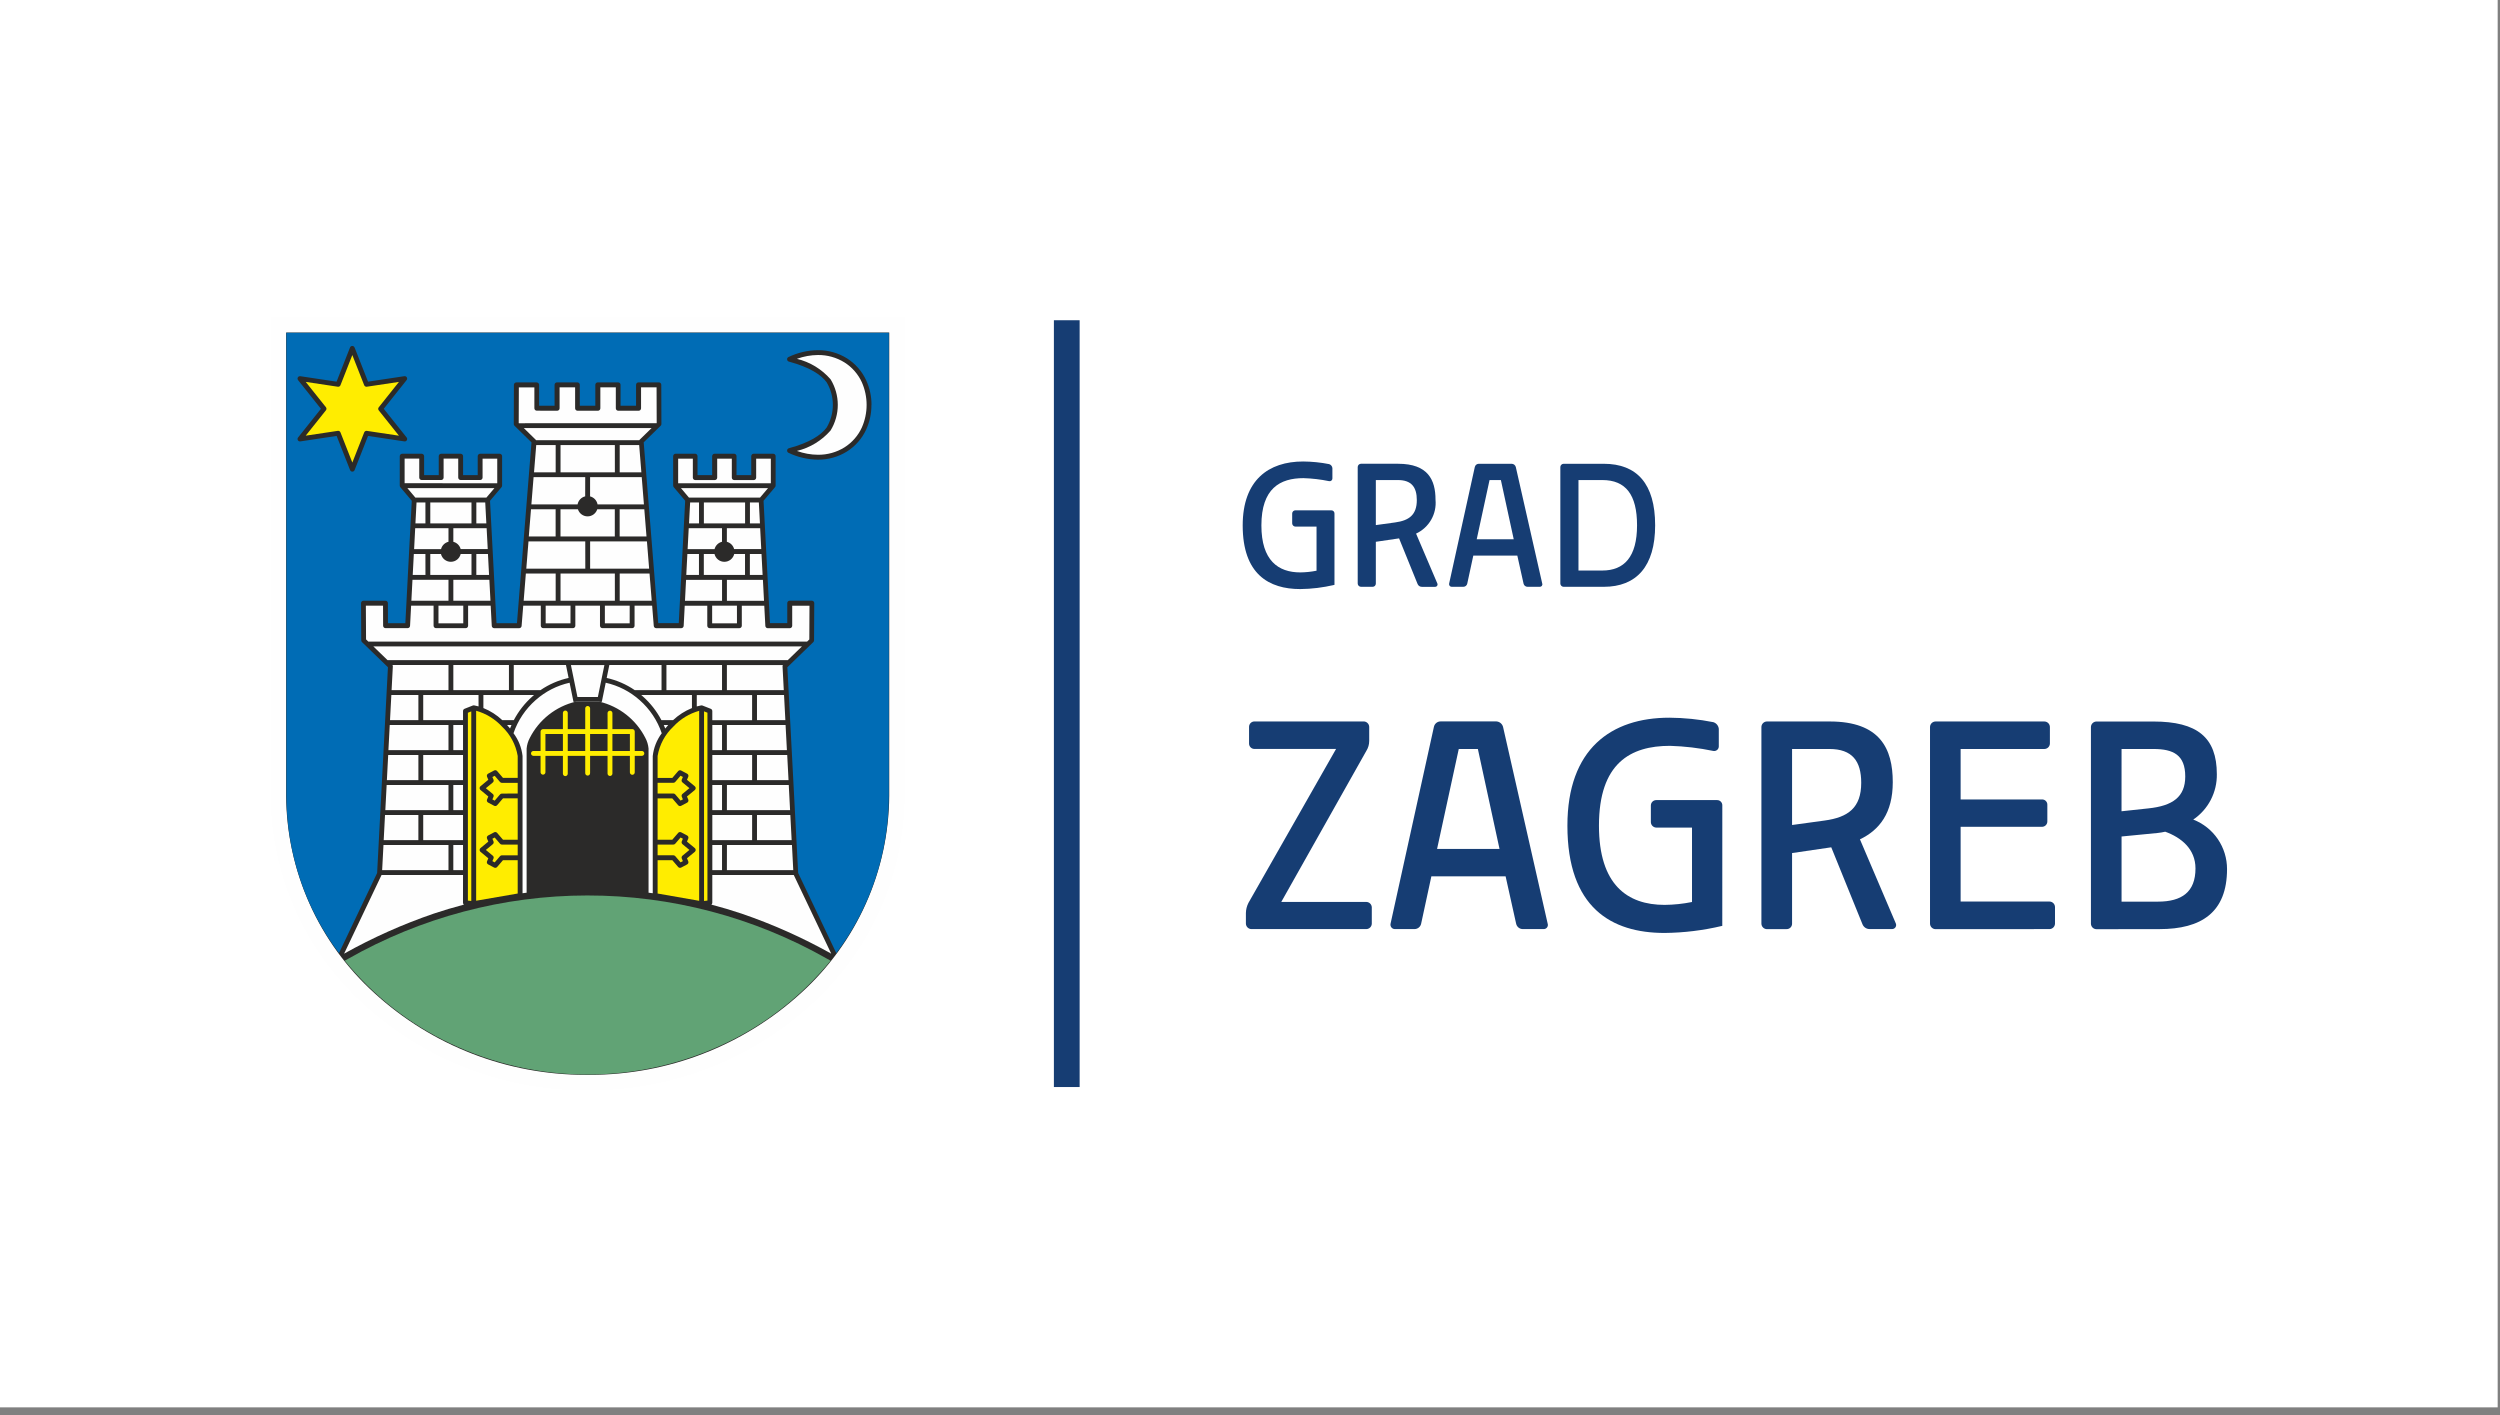
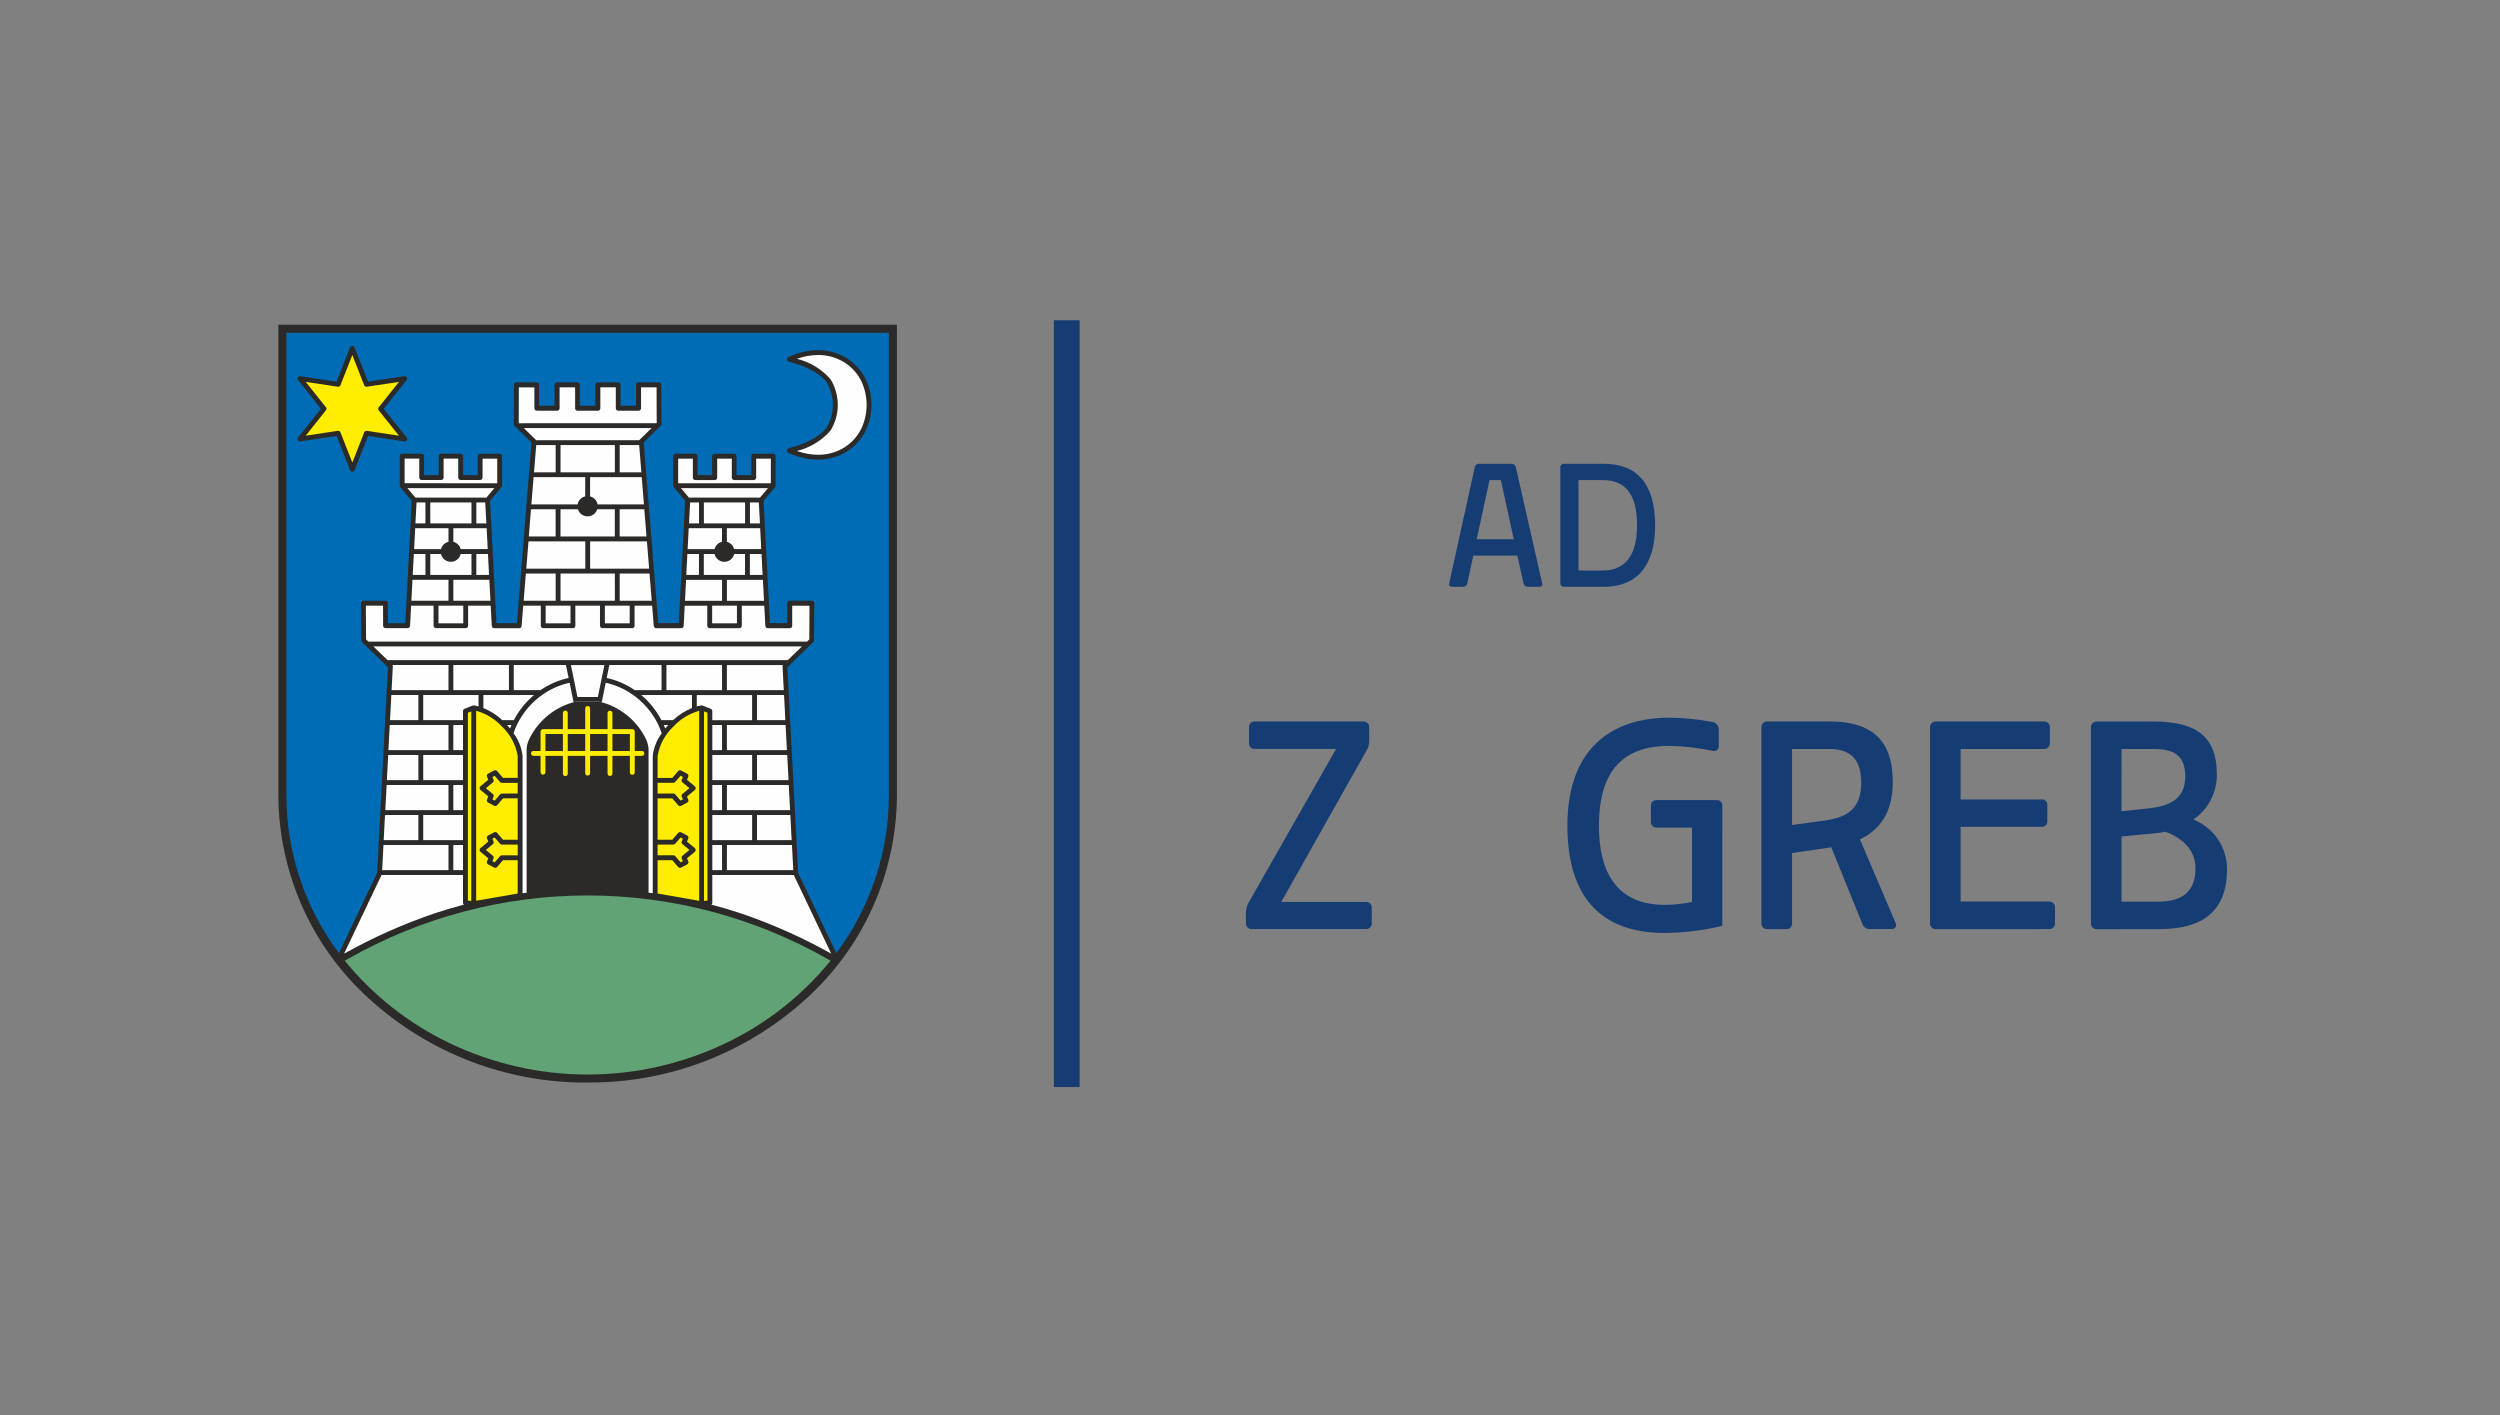
<svg xmlns="http://www.w3.org/2000/svg" width="242" height="137" viewBox="0 0 242 137" fill="none">
  <rect x="0" y="0" width="242" height="137" fill="#808080" stroke="none" />
-   <rect width="241.775" height="136.232" fill="white" />
  <g clip-path="url(#clip0_6_1545)">
    <path d="M56.884 104.793C49.065 104.849 41.511 101.951 35.727 96.677C32.983 94.195 30.785 91.168 29.273 87.787C27.762 84.407 26.969 80.748 26.946 77.043V31.437H86.823V77.038C86.801 80.742 86.008 84.402 84.496 87.782C82.984 91.162 80.786 94.19 78.042 96.672C72.258 101.946 64.704 104.844 56.884 104.787V104.793Z" fill="#2B2A29" />
-     <path d="M56.661 105.543C48.733 105.543 41.089 102.58 35.225 97.232C32.404 94.68 30.145 91.568 28.591 88.093C27.037 84.617 26.222 80.856 26.199 77.048V30.691H87.572V77.046C87.549 80.855 86.734 84.617 85.179 88.092C83.625 91.568 81.365 94.68 78.543 97.232C72.678 102.58 65.035 105.543 57.106 105.543H56.661ZM27.695 77.041C27.721 80.64 28.494 84.195 29.964 87.48C31.433 90.764 33.568 93.707 36.232 96.121C41.819 101.224 49.106 104.05 56.665 104.044H57.109C64.668 104.05 71.956 101.224 77.542 96.121C80.206 93.707 82.341 90.764 83.811 87.479C85.281 84.194 86.053 80.639 86.079 77.039V32.19H27.695V77.041Z" fill="#FEFEFE" />
    <path d="M80.4 92.992L80.041 92.796C72.969 88.782 64.979 86.675 56.851 86.681C48.724 86.686 40.737 88.805 33.67 92.829C33.652 92.847 33.413 92.969 33.37 92.992C36.136 96.391 39.624 99.128 43.58 101.004C47.737 102.986 52.282 104.015 56.886 104.015C61.489 104.015 66.035 102.986 70.192 101.004C74.148 99.129 77.636 96.392 80.401 92.992" fill="#61A375" />
    <path d="M34.325 33.64L35.625 36.944L39.141 36.415C39.19 36.407 39.239 36.415 39.282 36.438C39.326 36.46 39.362 36.495 39.384 36.538C39.407 36.582 39.416 36.631 39.409 36.68C39.402 36.728 39.381 36.773 39.347 36.809L37.147 39.571L39.364 42.349C39.393 42.386 39.41 42.43 39.414 42.477C39.417 42.524 39.407 42.571 39.384 42.612C39.36 42.653 39.325 42.685 39.283 42.706C39.241 42.727 39.194 42.735 39.148 42.728L35.627 42.199L34.327 45.502C34.31 45.547 34.28 45.586 34.241 45.613C34.201 45.641 34.155 45.655 34.107 45.655C34.059 45.655 34.012 45.641 33.973 45.613C33.934 45.586 33.904 45.547 33.887 45.502L32.587 42.199L29.071 42.728C29.022 42.735 28.973 42.727 28.929 42.705C28.886 42.683 28.85 42.647 28.828 42.604C28.805 42.56 28.797 42.511 28.803 42.462C28.81 42.414 28.832 42.368 28.866 42.333L31.066 39.571L28.851 36.794C28.831 36.77 28.817 36.742 28.809 36.713C28.8 36.683 28.797 36.652 28.801 36.621C28.804 36.591 28.814 36.561 28.829 36.534C28.844 36.507 28.864 36.483 28.888 36.464C28.912 36.445 28.941 36.431 28.971 36.422C29.001 36.414 29.033 36.412 29.064 36.416L32.58 36.945L33.88 33.641C33.896 33.596 33.926 33.557 33.965 33.529C34.005 33.502 34.052 33.487 34.1 33.487C34.148 33.487 34.195 33.502 34.234 33.529C34.274 33.557 34.303 33.596 34.32 33.641M84.354 39.192C84.361 40.013 84.188 40.826 83.849 41.573C83.449 42.449 82.803 43.189 81.99 43.702C81.145 44.229 80.168 44.504 79.174 44.496C78.188 44.484 77.216 44.258 76.326 43.831C76.283 43.81 76.246 43.777 76.222 43.736C76.198 43.694 76.187 43.645 76.191 43.597C76.195 43.549 76.213 43.503 76.244 43.466C76.275 43.429 76.317 43.402 76.363 43.39C78.388 42.84 79.457 42.133 80.016 41.391C80.412 40.727 80.621 39.969 80.621 39.196C80.621 38.422 80.412 37.664 80.016 37C79.457 36.258 78.389 35.552 76.363 35.002C76.316 34.99 76.273 34.962 76.242 34.924C76.211 34.886 76.192 34.839 76.189 34.79C76.186 34.741 76.198 34.692 76.224 34.65C76.25 34.608 76.289 34.576 76.334 34.557C77.222 34.133 78.191 33.907 79.174 33.896C80.168 33.888 81.145 34.164 81.99 34.69C82.802 35.204 83.448 35.943 83.848 36.819C84.191 37.566 84.366 38.378 84.362 39.2L84.354 39.192ZM80.956 92.267C84.247 87.876 86.032 82.535 86.042 77.042V32.218H27.724V77.041C27.735 82.534 29.519 87.875 32.81 92.266L36.506 84.504L37.552 64.588L35.039 62.155C35.015 62.132 34.997 62.104 34.985 62.074C34.972 62.044 34.967 62.011 34.968 61.978L34.948 58.383C34.948 58.352 34.954 58.322 34.966 58.293C34.977 58.265 34.994 58.239 35.016 58.217C35.038 58.195 35.063 58.178 35.092 58.166C35.12 58.154 35.151 58.148 35.182 58.148H37.313C37.376 58.148 37.435 58.173 37.48 58.217C37.524 58.261 37.549 58.321 37.549 58.383L37.555 60.324H39.238L39.859 48.476L38.751 47.162C38.716 47.119 38.696 47.065 38.696 47.009V44.158C38.696 44.096 38.721 44.036 38.765 43.992C38.81 43.947 38.869 43.922 38.932 43.922H40.818C40.88 43.922 40.94 43.947 40.984 43.992C41.029 44.036 41.054 44.096 41.054 44.158V45.995H42.47V44.158C42.47 44.096 42.495 44.036 42.539 43.992C42.583 43.948 42.643 43.923 42.705 43.922H44.592C44.654 43.923 44.714 43.948 44.758 43.992C44.802 44.036 44.827 44.096 44.827 44.158V45.995H46.242V44.158C46.242 44.096 46.267 44.036 46.312 43.992C46.356 43.947 46.416 43.922 46.478 43.922H48.367C48.429 43.922 48.489 43.947 48.533 43.992C48.578 44.036 48.603 44.096 48.603 44.158V47.009C48.603 47.065 48.583 47.118 48.547 47.161L47.434 48.476L48.061 60.324H50.041L51.449 42.821L49.804 41.214C49.781 41.191 49.763 41.163 49.75 41.133C49.738 41.102 49.733 41.07 49.734 41.037L49.746 37.255C49.746 37.192 49.771 37.132 49.815 37.088C49.858 37.044 49.918 37.019 49.98 37.019H51.95C52.013 37.019 52.072 37.044 52.117 37.088C52.161 37.133 52.186 37.193 52.186 37.255V39.278H53.682V37.249C53.682 37.186 53.707 37.126 53.751 37.082C53.795 37.038 53.855 37.013 53.918 37.013H55.889C55.952 37.013 56.012 37.038 56.056 37.082C56.1 37.126 56.125 37.186 56.125 37.249V39.278H57.627V37.249C57.627 37.187 57.652 37.127 57.696 37.082C57.74 37.038 57.8 37.013 57.862 37.013H59.833C59.896 37.013 59.956 37.038 60 37.082C60.044 37.126 60.069 37.186 60.069 37.249V39.278H61.571V37.249C61.571 37.187 61.596 37.127 61.64 37.082C61.684 37.038 61.743 37.013 61.806 37.013H63.778C63.841 37.013 63.9 37.038 63.944 37.082C63.988 37.127 64.013 37.187 64.013 37.249L64.025 41.042C64.025 41.074 64.019 41.105 64.007 41.134C63.995 41.163 63.977 41.189 63.954 41.211L62.31 42.818L63.718 60.322H65.703L66.325 48.474L65.217 47.159C65.181 47.116 65.162 47.062 65.162 47.007V44.155C65.162 44.093 65.187 44.033 65.231 43.989C65.275 43.945 65.335 43.92 65.398 43.92H67.284C67.346 43.92 67.406 43.945 67.45 43.989C67.495 44.033 67.519 44.093 67.52 44.155V45.992H68.937V44.155C68.937 44.093 68.962 44.033 69.006 43.989C69.05 43.945 69.109 43.92 69.172 43.92H71.059C71.121 43.92 71.181 43.945 71.225 43.989C71.269 44.033 71.294 44.093 71.295 44.155V45.992H72.72V44.155C72.721 44.093 72.746 44.033 72.79 43.989C72.834 43.945 72.894 43.92 72.956 43.92H74.845C74.907 43.92 74.967 43.945 75.011 43.989C75.055 44.033 75.08 44.093 75.08 44.155V47.007C75.08 47.062 75.06 47.116 75.024 47.158L73.911 48.474L74.534 60.322H76.207V58.381C76.207 58.318 76.231 58.258 76.275 58.214C76.32 58.17 76.379 58.145 76.442 58.145H78.585C78.647 58.145 78.707 58.17 78.751 58.214C78.796 58.258 78.82 58.318 78.821 58.381L78.801 61.986C78.801 62.018 78.794 62.049 78.782 62.078C78.77 62.106 78.752 62.133 78.729 62.155L76.217 64.588L77.262 84.504L80.956 92.267Z" fill="#006CB5" />
    <path d="M54.489 72.694V71.053H52.798V72.694H54.489ZM56.65 72.694V71.053H54.959V72.694H56.65ZM58.811 72.694V71.053H57.121V72.694H58.811ZM59.282 71.053V72.694H60.973V71.053H59.282ZM58.811 69.016C58.815 68.956 58.841 68.899 58.885 68.858C58.929 68.817 58.987 68.794 59.047 68.794C59.107 68.794 59.165 68.817 59.208 68.858C59.252 68.899 59.279 68.956 59.282 69.016V70.577H61.208C61.27 70.577 61.33 70.602 61.374 70.647C61.418 70.691 61.443 70.751 61.443 70.814V72.694H62.147C62.207 72.698 62.263 72.724 62.304 72.768C62.346 72.812 62.369 72.87 62.369 72.93C62.369 72.99 62.346 73.048 62.304 73.092C62.263 73.136 62.207 73.162 62.147 73.166H61.443V74.766C61.443 74.796 61.437 74.827 61.425 74.856C61.413 74.884 61.396 74.91 61.374 74.932C61.352 74.954 61.326 74.971 61.298 74.983C61.269 74.995 61.239 75.001 61.208 75.001C61.177 75.001 61.147 74.995 61.118 74.983C61.09 74.971 61.064 74.954 61.042 74.932C61.02 74.91 61.003 74.884 60.991 74.856C60.979 74.827 60.973 74.796 60.973 74.766V73.166H59.282V74.893C59.279 74.953 59.252 75.009 59.208 75.05C59.165 75.092 59.107 75.115 59.047 75.115C58.987 75.115 58.929 75.092 58.885 75.05C58.841 75.009 58.815 74.953 58.811 74.893V73.166H57.121V74.827C57.123 74.859 57.118 74.892 57.107 74.922C57.096 74.952 57.079 74.98 57.057 75.004C57.035 75.027 57.008 75.046 56.979 75.059C56.949 75.072 56.917 75.078 56.885 75.078C56.853 75.078 56.821 75.072 56.792 75.059C56.762 75.046 56.735 75.027 56.713 75.004C56.691 74.98 56.674 74.952 56.663 74.922C56.652 74.892 56.648 74.859 56.65 74.827V73.166H54.959V74.893C54.959 74.955 54.934 75.015 54.89 75.059C54.846 75.103 54.786 75.128 54.724 75.128C54.662 75.128 54.602 75.103 54.558 75.059C54.514 75.015 54.489 74.955 54.489 74.893V73.166H52.798V74.766C52.795 74.826 52.768 74.882 52.724 74.923C52.681 74.965 52.623 74.987 52.563 74.987C52.503 74.987 52.445 74.965 52.401 74.923C52.357 74.882 52.331 74.826 52.327 74.766V73.166H51.623C51.563 73.162 51.507 73.136 51.466 73.092C51.425 73.048 51.402 72.99 51.402 72.93C51.402 72.87 51.425 72.812 51.466 72.768C51.507 72.724 51.563 72.698 51.623 72.694H52.327V70.818C52.327 70.755 52.352 70.695 52.396 70.651C52.44 70.607 52.5 70.582 52.562 70.582H54.489V69.016C54.489 68.953 54.514 68.893 54.558 68.849C54.602 68.805 54.662 68.78 54.724 68.78C54.786 68.78 54.846 68.805 54.89 68.849C54.934 68.893 54.959 68.953 54.959 69.016V70.577H56.65V68.561C56.653 68.501 56.68 68.445 56.724 68.404C56.767 68.362 56.825 68.34 56.885 68.34C56.945 68.34 57.003 68.362 57.047 68.404C57.09 68.445 57.117 68.501 57.121 68.561V70.577H58.815L58.811 69.016ZM45.62 68.863L45.292 68.994V87.178L45.62 87.214V68.863ZM50.113 76.814V75.782H48.582C48.546 75.782 48.509 75.773 48.477 75.757C48.444 75.74 48.415 75.716 48.393 75.686L47.887 75.097L47.663 75.216L47.77 75.469C47.789 75.516 47.794 75.568 47.782 75.617C47.77 75.666 47.743 75.71 47.704 75.743L47.03 76.3L47.703 76.857C47.742 76.889 47.77 76.933 47.782 76.983C47.794 77.032 47.79 77.084 47.77 77.13L47.663 77.385L47.887 77.503L48.404 76.901C48.425 76.876 48.453 76.855 48.483 76.841C48.513 76.827 48.546 76.819 48.58 76.819L50.113 76.814ZM50.113 82.793V81.757H48.582C48.546 81.757 48.509 81.748 48.477 81.731C48.444 81.715 48.415 81.691 48.393 81.661L47.887 81.072L47.663 81.191L47.77 81.444C47.791 81.493 47.794 81.548 47.78 81.599C47.766 81.65 47.735 81.695 47.693 81.727L47.03 82.275L47.703 82.832C47.742 82.864 47.77 82.908 47.782 82.957C47.794 83.007 47.79 83.059 47.77 83.105L47.663 83.359L47.887 83.478L48.404 82.876C48.425 82.85 48.453 82.83 48.483 82.816C48.513 82.802 48.546 82.794 48.58 82.794L50.113 82.793ZM50.113 86.493V83.265H48.689L48.126 83.921C48.091 83.963 48.043 83.993 47.99 84.003C47.937 84.014 47.882 84.007 47.833 83.981L47.26 83.678C47.205 83.651 47.163 83.605 47.142 83.549C47.121 83.492 47.122 83.43 47.146 83.374L47.269 83.083L46.514 82.458C46.502 82.448 46.49 82.437 46.48 82.424C46.44 82.376 46.422 82.314 46.428 82.252C46.434 82.19 46.464 82.133 46.512 82.094L47.269 81.467L47.146 81.176C47.123 81.122 47.121 81.061 47.141 81.005C47.16 80.949 47.2 80.903 47.252 80.875L47.833 80.568C47.88 80.543 47.935 80.535 47.987 80.545C48.039 80.555 48.087 80.583 48.121 80.624L48.689 81.284H50.113V77.281H48.689L48.126 77.938C48.091 77.98 48.043 78.009 47.99 78.02C47.937 78.031 47.882 78.023 47.833 77.998L47.26 77.694C47.205 77.668 47.163 77.621 47.142 77.565C47.121 77.508 47.122 77.445 47.146 77.39L47.269 77.099L46.525 76.481C46.508 76.469 46.493 76.454 46.48 76.439C46.44 76.391 46.421 76.329 46.427 76.267C46.433 76.204 46.464 76.147 46.511 76.107L47.269 75.48L47.146 75.19C47.123 75.135 47.121 75.074 47.141 75.019C47.16 74.963 47.2 74.917 47.252 74.889L47.833 74.582C47.88 74.557 47.935 74.549 47.987 74.559C48.039 74.569 48.087 74.597 48.121 74.638L48.689 75.298H50.113V73.175C49.93 72.084 49.394 71.084 48.588 70.328C47.912 69.598 47.048 69.07 46.091 68.801V87.19L50.113 86.493ZM68.151 87.214L68.48 87.178V68.989L68.151 68.859V87.214ZM63.656 81.755V82.791H65.187C65.221 82.792 65.254 82.8 65.284 82.814C65.314 82.828 65.341 82.849 65.363 82.874L65.879 83.476L66.103 83.358L65.996 83.103C65.976 83.057 65.972 83.005 65.984 82.956C65.996 82.906 66.024 82.862 66.063 82.83L66.736 82.273L66.073 81.725C66.031 81.693 66 81.648 65.986 81.597C65.972 81.546 65.975 81.491 65.996 81.442L66.103 81.189L65.879 81.07L65.374 81.659C65.352 81.689 65.323 81.713 65.29 81.73C65.257 81.746 65.221 81.755 65.184 81.755H63.656ZM63.656 75.776V76.812H65.187C65.221 76.813 65.254 76.821 65.284 76.835C65.314 76.849 65.341 76.87 65.363 76.895L65.879 77.497L66.103 77.378L65.996 77.125C65.976 77.078 65.972 77.026 65.984 76.977C65.996 76.928 66.024 76.883 66.063 76.851L66.736 76.294L66.063 75.737C66.024 75.704 65.996 75.66 65.984 75.611C65.972 75.562 65.976 75.51 65.996 75.463L66.103 75.21L65.879 75.091L65.374 75.68C65.352 75.71 65.323 75.734 65.29 75.75C65.257 75.767 65.221 75.775 65.184 75.776H63.656ZM63.656 73.18V75.304H65.08L65.647 74.643C65.682 74.602 65.729 74.575 65.782 74.564C65.834 74.554 65.888 74.562 65.935 74.587L66.516 74.894C66.568 74.922 66.608 74.968 66.628 75.024C66.648 75.08 66.646 75.141 66.623 75.195L66.499 75.485L67.257 76.113C67.281 76.132 67.301 76.156 67.315 76.184C67.33 76.211 67.339 76.241 67.342 76.272C67.344 76.303 67.341 76.334 67.332 76.363C67.323 76.393 67.308 76.42 67.289 76.444C67.276 76.46 67.261 76.474 67.244 76.486L66.499 77.103L66.623 77.394C66.646 77.45 66.648 77.512 66.627 77.569C66.606 77.626 66.564 77.672 66.51 77.699L65.935 78.002C65.887 78.027 65.832 78.035 65.778 78.024C65.725 78.013 65.677 77.984 65.643 77.942L65.08 77.286H63.656V81.284H65.08L65.647 80.624C65.682 80.583 65.729 80.555 65.782 80.545C65.834 80.535 65.888 80.543 65.935 80.568L66.516 80.875C66.568 80.903 66.608 80.949 66.628 81.005C66.648 81.061 66.646 81.122 66.623 81.176L66.499 81.467L67.256 82.094C67.28 82.113 67.3 82.137 67.314 82.164C67.329 82.192 67.338 82.221 67.341 82.252C67.344 82.283 67.341 82.314 67.332 82.343C67.323 82.373 67.308 82.4 67.289 82.424C67.278 82.437 67.267 82.448 67.254 82.458L66.499 83.083L66.623 83.374C66.646 83.43 66.648 83.492 66.627 83.549C66.606 83.605 66.564 83.651 66.51 83.678L65.935 83.981C65.887 84.007 65.832 84.014 65.778 84.003C65.725 83.993 65.677 83.963 65.643 83.921L65.08 83.265H63.656V86.493L67.679 87.198V68.807C66.721 69.075 65.857 69.603 65.181 70.334C64.375 71.089 63.839 72.09 63.656 73.18ZM35.254 37.291L34.105 34.368L32.961 37.279C32.943 37.331 32.908 37.376 32.861 37.404C32.814 37.433 32.759 37.444 32.705 37.436L29.594 36.968L31.55 39.419C31.584 39.461 31.602 39.513 31.602 39.567C31.602 39.621 31.584 39.674 31.55 39.715L29.594 42.172L32.704 41.706C32.756 41.698 32.81 41.709 32.855 41.736C32.901 41.762 32.937 41.804 32.956 41.853L34.107 44.776L35.251 41.865C35.269 41.813 35.304 41.769 35.351 41.741C35.398 41.712 35.454 41.701 35.508 41.708L38.617 42.175L36.662 39.724C36.628 39.682 36.609 39.629 36.609 39.575C36.609 39.521 36.628 39.469 36.662 39.427L38.619 36.968L35.51 37.434C35.457 37.442 35.404 37.433 35.358 37.407C35.312 37.38 35.276 37.34 35.256 37.291H35.254Z" fill="#FFED00" />
    <path fill-rule="evenodd" clip-rule="evenodd" d="M83.428 41.379C83.732 40.69 83.888 39.946 83.888 39.193C83.888 38.441 83.732 37.697 83.428 37.008C83.066 36.216 82.481 35.546 81.745 35.082C80.976 34.605 80.088 34.356 79.183 34.365C78.487 34.371 77.796 34.496 77.142 34.735C78.406 35.041 79.544 35.733 80.399 36.715C80.856 37.46 81.098 38.318 81.098 39.193C81.098 40.069 80.856 40.927 80.399 41.672C79.544 42.654 78.406 43.345 77.142 43.651C77.796 43.891 78.487 44.016 79.183 44.021C80.088 44.03 80.976 43.782 81.745 43.305C82.481 42.84 83.066 42.171 83.428 41.379ZM56.885 67.467H57.874L58.506 64.379H55.265L55.896 67.467H56.885ZM48.133 46.78V44.398H46.713V46.23C46.713 46.293 46.688 46.353 46.644 46.397C46.6 46.441 46.54 46.466 46.478 46.466H44.592C44.529 46.466 44.47 46.441 44.425 46.397C44.381 46.353 44.356 46.293 44.356 46.23V44.394H42.941V46.23C42.941 46.293 42.916 46.353 42.871 46.397C42.827 46.441 42.767 46.466 42.705 46.466H40.818C40.756 46.466 40.696 46.441 40.652 46.397C40.608 46.352 40.583 46.293 40.583 46.23V44.394H39.167V46.775L48.133 46.78ZM47.085 48.166L47.86 47.252H39.435L40.205 48.166H47.085ZM41.18 48.637H40.32L40.214 50.666H41.182L41.18 48.637ZM45.639 48.637H41.652V50.666H45.64L45.639 48.637ZM47.078 50.666L46.971 48.637H46.11V50.666H47.078ZM43.413 56.123H39.927L39.821 58.152H43.413V56.123ZM47.477 58.152L47.37 56.123H43.883V58.152H47.477ZM63.554 40.967L63.568 40.953L63.556 37.495H62.054V39.524C62.054 39.587 62.029 39.647 61.985 39.691C61.941 39.736 61.88 39.761 61.818 39.761H59.846C59.783 39.76 59.723 39.735 59.679 39.691C59.635 39.647 59.611 39.587 59.611 39.524V37.495H58.114V39.524C58.114 39.587 58.09 39.647 58.045 39.691C58.001 39.736 57.941 39.761 57.879 39.761H55.906C55.844 39.76 55.784 39.735 55.74 39.691C55.696 39.647 55.671 39.587 55.671 39.524V37.495H54.169V39.524C54.169 39.587 54.145 39.646 54.1 39.691C54.056 39.735 53.997 39.76 53.935 39.76L51.962 39.755C51.9 39.755 51.84 39.73 51.796 39.686C51.752 39.642 51.727 39.582 51.727 39.52V37.497H50.224L50.212 40.955L50.227 40.969L63.554 40.967ZM61.881 42.611C61.891 42.596 61.903 42.581 61.916 42.569L63.072 41.439H50.706L51.85 42.559C51.868 42.574 51.883 42.592 51.895 42.611H61.881ZM53.789 43.083H51.907L51.694 45.719H53.789V43.083ZM59.517 43.083H54.26V45.719H59.519L59.517 43.083ZM62.084 45.719L61.872 43.083H59.988V45.719H62.084ZM56.653 52.407H51.158L50.946 55.044H56.657L56.653 52.407ZM62.836 55.044L62.623 52.407H57.124V55.044H62.836ZM53.789 55.516H50.903L50.691 58.152H53.789V55.516ZM59.517 55.516H54.26V58.152H59.519L59.517 55.516ZM63.087 58.152L62.874 55.516H59.988V58.152H63.087ZM74.617 46.781V44.399H73.197V46.236C73.197 46.298 73.172 46.358 73.128 46.402C73.084 46.446 73.025 46.471 72.962 46.471H71.075C71.013 46.471 70.953 46.446 70.909 46.402C70.865 46.358 70.841 46.298 70.84 46.236V44.399H69.424V46.236C69.424 46.298 69.399 46.358 69.355 46.402C69.311 46.446 69.251 46.471 69.188 46.471H67.302C67.271 46.471 67.241 46.465 67.212 46.453C67.184 46.441 67.158 46.424 67.136 46.402C67.114 46.38 67.097 46.354 67.085 46.326C67.073 46.297 67.067 46.266 67.067 46.236V44.399H65.645V46.781H74.617ZM73.57 48.166L74.344 47.253H65.92L66.69 48.166H73.57ZM67.665 48.638H66.805L66.698 50.666H67.666L67.665 48.638ZM72.124 48.638H68.136V50.666H72.124V48.638ZM73.563 50.666L73.456 48.638H72.594V50.666H73.563ZM69.894 56.13H66.411L66.306 58.159H69.894V56.13ZM73.957 58.159L73.85 56.13H70.365V58.159H73.957ZM44.846 58.631H42.444V60.338H44.845L44.846 58.631ZM55.227 58.631H52.821V60.338H55.222L55.227 58.631ZM60.955 58.631H58.551V60.338H60.952L60.955 58.631ZM71.335 58.631H68.936V60.338H71.338L71.335 58.631ZM78.123 62.11L78.342 61.899L78.358 58.635H76.686V60.576C76.686 60.638 76.661 60.698 76.617 60.742C76.573 60.786 76.513 60.811 76.451 60.811H74.32C74.26 60.811 74.202 60.788 74.158 60.746C74.115 60.704 74.088 60.647 74.085 60.587L73.982 58.632H71.807V60.573C71.806 60.635 71.781 60.695 71.737 60.739C71.693 60.784 71.633 60.809 71.571 60.809H68.699C68.637 60.808 68.577 60.783 68.533 60.739C68.489 60.695 68.464 60.635 68.464 60.573V58.632H66.282L66.18 60.573C66.18 60.635 66.155 60.695 66.111 60.739C66.066 60.784 66.007 60.809 65.944 60.809H63.519C63.46 60.808 63.403 60.786 63.36 60.746C63.316 60.706 63.29 60.651 63.285 60.592L63.127 58.63H61.426V60.57C61.426 60.633 61.401 60.693 61.357 60.737C61.313 60.781 61.253 60.806 61.19 60.806H58.313C58.251 60.806 58.191 60.781 58.147 60.737C58.103 60.693 58.078 60.633 58.078 60.57V58.63H55.693V60.57C55.693 60.633 55.668 60.693 55.624 60.737C55.58 60.781 55.52 60.806 55.457 60.806H52.585C52.523 60.806 52.463 60.781 52.419 60.737C52.375 60.693 52.35 60.633 52.349 60.57V58.63H50.649L50.492 60.582C50.489 60.643 50.463 60.7 50.42 60.743C50.376 60.785 50.317 60.809 50.257 60.809H47.837C47.777 60.808 47.719 60.785 47.675 60.743C47.632 60.702 47.606 60.645 47.603 60.584L47.499 58.63H45.313V60.57C45.312 60.633 45.288 60.693 45.243 60.737C45.199 60.781 45.139 60.806 45.077 60.806H42.205C42.174 60.806 42.144 60.8 42.115 60.788C42.087 60.776 42.061 60.759 42.039 60.737C42.017 60.715 42 60.689 41.988 60.66C41.976 60.632 41.97 60.601 41.97 60.57V58.63H39.796L39.694 60.57C39.694 60.633 39.669 60.693 39.625 60.737C39.581 60.781 39.521 60.806 39.459 60.806H37.32C37.258 60.806 37.198 60.781 37.154 60.737C37.11 60.693 37.085 60.633 37.085 60.57L37.078 58.63H35.416L35.434 61.894L35.652 62.104L78.123 62.11ZM43.413 81.798H37.12L36.992 84.23H43.413V81.798ZM40.5 78.894H37.269L37.142 81.326H40.498L40.5 78.894ZM43.413 75.99H37.428L37.3 78.422H43.413V75.99ZM40.5 73.085H37.576L37.45 75.518H40.5V73.085ZM43.413 70.182H37.727L37.599 72.614H43.413V70.182ZM40.5 67.277H37.882L37.754 69.71H40.5V67.277ZM43.413 64.373H37.993C38.017 64.414 38.029 64.461 38.027 64.508L37.906 66.806H43.413V64.373ZM70.363 66.806H75.87L75.75 64.513C75.747 64.465 75.759 64.418 75.784 64.378H70.363V66.806ZM73.276 69.71H76.023L75.895 67.277H73.276V69.71ZM70.363 72.614H76.172L76.044 70.182H70.361L70.363 72.614ZM73.276 75.518H76.33L76.202 73.085H73.276V75.518ZM70.363 78.422H76.479L76.352 75.99H70.367L70.363 78.422ZM73.276 81.326H76.632L76.504 78.894H73.276V81.326ZM70.363 84.23H76.788L76.661 81.798H70.368L70.363 84.23ZM49.265 64.373H43.883V66.806H49.265V64.373ZM64.511 66.806H69.892V64.373H64.511V66.806ZM68.953 72.614H69.892V70.182H68.953V72.614ZM68.953 75.518H72.805V73.085H68.953V75.518ZM68.953 78.422H69.892V75.99H68.953V78.422ZM68.953 81.326H72.805V78.894H68.953V81.326ZM68.953 84.23H69.892V81.798H68.953V84.23ZM68.865 87.568C69.884 87.833 70.851 88.126 71.77 88.433C74.779 89.461 77.688 90.76 80.463 92.315L76.838 84.702H68.951V87.387C68.95 87.422 68.942 87.456 68.927 87.487C68.912 87.519 68.89 87.546 68.863 87.568H68.865ZM44.821 84.702H36.933L33.308 92.315C36.083 90.761 38.992 89.462 42.001 88.433C42.92 88.126 43.888 87.835 44.905 87.568C44.878 87.546 44.856 87.519 44.841 87.488C44.826 87.456 44.818 87.422 44.817 87.387L44.821 84.702ZM44.821 81.798H43.881V84.23H44.821V81.798ZM44.821 78.894H40.968V81.326H44.821V78.894ZM44.821 75.99H43.881V78.422H44.821V75.99ZM44.821 73.085H40.968V75.517H44.821V73.085ZM44.821 70.182H43.881V72.614H44.821V70.182ZM59.079 63.901H76.257L77.63 62.571H36.139L37.513 63.901H59.076H59.079ZM72.588 55.651H73.82L73.714 53.627H72.589L72.588 55.651ZM67.659 53.627H66.537L66.432 55.651H67.659V53.627ZM71.072 53.627C71.021 53.842 70.899 54.034 70.726 54.171C70.553 54.309 70.338 54.383 70.118 54.383C69.897 54.383 69.683 54.309 69.51 54.171C69.336 54.034 69.215 53.842 69.164 53.627H68.13V55.651H72.118V53.627H71.072ZM69.889 51.131H66.668L66.562 53.156H69.168C69.212 52.983 69.303 52.825 69.43 52.699C69.557 52.574 69.716 52.485 69.889 52.443V51.131ZM70.36 52.447C70.529 52.491 70.684 52.579 70.808 52.703C70.931 52.828 71.02 52.983 71.064 53.152H73.689L73.583 51.128H70.361L70.36 52.447ZM59.984 51.932H62.581L62.369 49.296H59.984V51.932ZM53.785 49.296H51.401L51.188 51.932H53.785V49.296ZM57.815 49.296C57.753 49.496 57.628 49.67 57.46 49.794C57.291 49.918 57.088 49.985 56.879 49.985C56.67 49.985 56.466 49.918 56.298 49.794C56.129 49.67 56.005 49.496 55.942 49.296H54.256V51.932H59.513V49.296H57.815ZM56.649 46.187H51.651L51.438 48.824H55.91C55.945 48.637 56.033 48.464 56.163 48.326C56.294 48.188 56.461 48.091 56.645 48.047L56.649 46.187ZM57.12 48.049C57.302 48.096 57.466 48.193 57.594 48.33C57.723 48.468 57.809 48.639 57.843 48.824H62.332L62.119 46.187H57.121L57.12 48.049ZM55.041 65.625L54.785 64.373H49.732V66.806H52.319C53.143 66.241 54.067 65.84 55.042 65.625H55.041ZM61.445 66.806H64.037V64.373H58.984L58.728 65.626C59.701 65.842 60.623 66.242 61.446 66.806H61.445ZM67.447 68.382C67.58 68.345 67.717 68.313 67.855 68.287C67.903 68.274 67.954 68.277 68.001 68.296L68.793 68.609C68.839 68.625 68.879 68.655 68.908 68.695C68.936 68.735 68.951 68.782 68.951 68.832V69.714H72.803V67.281H67.449L67.447 68.382ZM64.026 69.71H65.152C65.684 69.211 66.304 68.815 66.98 68.541V67.277H62.072C62.127 67.324 62.181 67.372 62.235 67.419C62.966 68.069 63.573 68.846 64.027 69.713L64.026 69.71ZM64.394 70.522C64.482 70.407 64.581 70.293 64.682 70.182H64.254C64.305 70.296 64.352 70.409 64.395 70.522H64.394ZM49.708 70.976C50.192 71.619 50.494 72.381 50.583 73.181V86.465C50.714 86.447 50.847 86.43 50.977 86.414V72.463C51.01 72.097 51.117 71.742 51.291 71.419C51.735 70.55 52.36 69.788 53.124 69.185C53.889 68.582 54.775 68.151 55.721 67.924H58.035C58.981 68.152 59.867 68.582 60.632 69.186C61.397 69.789 62.022 70.551 62.466 71.419C62.64 71.742 62.747 72.097 62.78 72.463V86.413C62.916 86.429 63.051 86.447 63.186 86.465V73.18C63.275 72.382 63.575 71.623 64.057 70.98C63.637 69.742 62.899 68.635 61.918 67.772C60.984 66.94 59.853 66.361 58.633 66.088L58.255 67.941H55.514L55.136 66.088C53.914 66.36 52.782 66.94 51.846 67.773C50.867 68.635 50.129 69.739 49.708 70.976ZM49.509 70.182H49.088C49.186 70.293 49.281 70.404 49.372 70.517C49.415 70.406 49.46 70.294 49.51 70.182H49.509ZM46.321 67.277H40.968V69.71H44.821V68.828C44.821 68.779 44.836 68.731 44.864 68.692C44.892 68.652 44.932 68.622 44.978 68.606L45.77 68.293C45.817 68.274 45.869 68.271 45.917 68.284C46.056 68.309 46.191 68.342 46.324 68.379L46.321 67.277ZM48.621 69.71H49.737C50.193 68.843 50.802 68.066 51.533 67.417C51.587 67.369 51.643 67.321 51.698 67.275H46.792V68.539C47.469 68.813 48.089 69.21 48.622 69.71H48.621ZM46.109 55.651H47.341L47.234 53.627H46.109V55.651ZM41.18 53.627H40.058L39.952 55.651H41.184L41.18 53.627ZM44.594 53.627C44.543 53.842 44.421 54.034 44.248 54.171C44.075 54.308 43.861 54.382 43.64 54.382C43.419 54.382 43.205 54.308 43.032 54.171C42.859 54.034 42.737 53.842 42.685 53.627H41.652V55.651H45.64V53.627H44.594ZM43.413 51.131H40.191L40.086 53.156H42.693C42.737 52.983 42.827 52.825 42.954 52.699C43.081 52.574 43.239 52.485 43.413 52.443V51.131ZM43.883 52.447C44.054 52.49 44.21 52.578 44.334 52.702C44.459 52.826 44.548 52.982 44.593 53.152H47.213L47.106 51.128H43.883V52.447Z" fill="#FEFEFE" />
-     <path d="M129.177 49.71C129.179 49.669 129.172 49.628 129.157 49.589C129.142 49.55 129.119 49.515 129.09 49.486C129.061 49.457 129.026 49.434 128.987 49.419C128.949 49.404 128.908 49.397 128.866 49.399H125.393C125.352 49.398 125.312 49.406 125.274 49.422C125.236 49.437 125.202 49.46 125.173 49.489C125.144 49.518 125.121 49.553 125.106 49.591C125.09 49.629 125.082 49.669 125.083 49.71V50.663C125.085 50.745 125.118 50.823 125.176 50.881C125.234 50.939 125.312 50.973 125.393 50.975H127.441V55.244C126.923 55.349 126.397 55.404 125.869 55.409C123.73 55.409 122.103 54.255 122.103 50.865C122.103 47.274 123.912 46.284 126.179 46.284C127.015 46.31 127.847 46.408 128.666 46.578C128.703 46.585 128.742 46.583 128.779 46.573C128.816 46.564 128.851 46.546 128.88 46.522C128.91 46.497 128.934 46.467 128.95 46.432C128.967 46.397 128.976 46.359 128.976 46.321V45.313C128.968 45.225 128.933 45.142 128.878 45.074C128.823 45.006 128.749 44.955 128.666 44.928C127.835 44.763 126.99 44.678 126.143 44.672C122.799 44.672 120.293 46.468 120.293 50.865C120.293 55.574 122.815 57.022 125.869 57.022C126.977 57.01 128.081 56.875 129.16 56.618H129.177V49.71Z" fill="#163D73" />
-     <path d="M133.181 46.469H135.32C136.636 46.469 137.148 47.165 137.148 48.41C137.148 49.839 136.399 50.389 135.046 50.572L133.181 50.829V46.469ZM132.87 56.803C132.911 56.804 132.952 56.796 132.99 56.78C133.028 56.765 133.062 56.742 133.091 56.713C133.12 56.684 133.143 56.649 133.158 56.611C133.174 56.573 133.181 56.532 133.181 56.491V52.445L135.43 52.115L137.222 56.531C137.255 56.614 137.313 56.685 137.388 56.734C137.463 56.783 137.552 56.809 137.641 56.806H138.903C138.946 56.809 138.989 56.801 139.027 56.781C139.065 56.762 139.097 56.733 139.12 56.696C139.142 56.66 139.154 56.618 139.155 56.575C139.155 56.532 139.144 56.49 139.123 56.453L137.075 51.653C137.689 51.369 138.2 50.901 138.538 50.313C138.875 49.726 139.022 49.048 138.958 48.373C138.958 46.449 138.227 44.892 135.338 44.892H131.737C131.656 44.894 131.578 44.928 131.52 44.986C131.462 45.044 131.428 45.121 131.426 45.203V56.489C131.428 56.572 131.462 56.65 131.52 56.708C131.578 56.766 131.655 56.799 131.737 56.802L132.87 56.803Z" fill="#163D73" />
    <path d="M144.188 46.469H145.285L146.529 52.203H142.946L144.188 46.469ZM141.647 56.803C141.737 56.804 141.825 56.773 141.895 56.716C141.965 56.659 142.013 56.58 142.031 56.491L142.616 53.78H146.876L147.479 56.491C147.498 56.579 147.546 56.659 147.616 56.715C147.686 56.772 147.773 56.803 147.863 56.803H149.051C149.09 56.805 149.128 56.798 149.163 56.782C149.198 56.765 149.229 56.741 149.252 56.71C149.275 56.679 149.291 56.643 149.297 56.605C149.304 56.567 149.301 56.528 149.289 56.491L146.729 45.205C146.706 45.12 146.656 45.043 146.587 44.987C146.519 44.932 146.434 44.899 146.346 44.894H143.146C143.056 44.894 142.969 44.925 142.899 44.981C142.829 45.038 142.781 45.117 142.762 45.205L140.276 56.491C140.268 56.528 140.267 56.566 140.275 56.602C140.283 56.639 140.299 56.674 140.322 56.704C140.345 56.733 140.374 56.758 140.407 56.775C140.44 56.792 140.477 56.802 140.515 56.803H141.647Z" fill="#163D73" />
    <path d="M152.796 46.469H155.102C157.369 46.469 158.466 47.881 158.466 50.848C158.466 53.908 157.223 55.227 155.102 55.227H152.796V46.469ZM155.245 56.803C158.409 56.803 160.218 54.824 160.218 50.848C160.218 46.818 158.445 44.894 155.245 44.894H151.352C151.27 44.896 151.192 44.93 151.135 44.988C151.077 45.045 151.043 45.123 151.041 45.205V56.491C151.043 56.573 151.077 56.651 151.135 56.709C151.192 56.767 151.27 56.801 151.352 56.803H155.245Z" fill="#163D73" />
    <path d="M132.262 89.936C132.401 89.933 132.534 89.876 132.632 89.777C132.731 89.679 132.787 89.546 132.79 89.406V87.836C132.787 87.697 132.731 87.564 132.632 87.465C132.534 87.367 132.401 87.31 132.262 87.307H124.027L132.262 72.684C132.443 72.397 132.539 72.065 132.54 71.726V70.365C132.537 70.226 132.481 70.093 132.382 69.995C132.284 69.896 132.151 69.839 132.012 69.836H121.436C121.366 69.835 121.297 69.848 121.232 69.874C121.168 69.901 121.109 69.94 121.06 69.989C121.011 70.038 120.972 70.097 120.946 70.162C120.92 70.226 120.907 70.296 120.908 70.365V71.974C120.907 72.043 120.92 72.112 120.947 72.176C120.973 72.24 121.012 72.298 121.061 72.347C121.111 72.396 121.169 72.435 121.233 72.461C121.298 72.487 121.366 72.499 121.436 72.498H129.332L120.849 87.4C120.692 87.707 120.608 88.045 120.603 88.389V89.406C120.606 89.546 120.663 89.679 120.761 89.777C120.86 89.876 120.992 89.933 121.131 89.936H132.262Z" fill="#163D73" />
-     <path d="M141.208 72.502H143.057L145.154 82.179H139.108L141.208 72.502ZM136.92 89.936C137.073 89.936 137.22 89.883 137.338 89.787C137.457 89.691 137.538 89.556 137.568 89.406L138.556 84.831H145.743L146.76 89.406C146.791 89.556 146.872 89.69 146.99 89.787C147.108 89.883 147.256 89.936 147.408 89.936H149.413C149.478 89.939 149.544 89.927 149.603 89.899C149.662 89.872 149.714 89.83 149.754 89.778C149.793 89.726 149.82 89.664 149.83 89.6C149.841 89.535 149.835 89.469 149.814 89.406L145.495 70.362C145.456 70.217 145.373 70.088 145.257 69.993C145.14 69.898 144.997 69.842 144.848 69.833H139.45C139.297 69.832 139.15 69.885 139.032 69.982C138.914 70.078 138.833 70.212 138.802 70.362L134.607 89.406C134.592 89.468 134.591 89.533 134.604 89.595C134.617 89.657 134.644 89.716 134.682 89.767C134.721 89.817 134.77 89.859 134.826 89.888C134.883 89.917 134.945 89.933 135.009 89.936H136.92Z" fill="#163D73" />
    <path d="M166.72 77.974C166.723 77.904 166.712 77.834 166.686 77.768C166.661 77.703 166.622 77.644 166.572 77.594C166.522 77.545 166.463 77.506 166.397 77.481C166.332 77.456 166.262 77.445 166.192 77.449H160.331C160.262 77.448 160.193 77.461 160.129 77.487C160.065 77.513 160.006 77.551 159.957 77.6C159.908 77.649 159.869 77.707 159.842 77.771C159.816 77.836 159.803 77.904 159.803 77.974V79.582C159.806 79.721 159.863 79.854 159.961 79.953C160.06 80.051 160.192 80.108 160.331 80.111H163.786V87.314C162.912 87.491 162.024 87.584 161.133 87.593C157.524 87.593 154.779 85.645 154.779 79.925C154.779 73.866 157.833 72.197 161.657 72.197C163.067 72.239 164.471 72.405 165.852 72.692C165.916 72.703 165.982 72.701 166.044 72.684C166.107 72.668 166.166 72.638 166.216 72.597C166.266 72.556 166.307 72.504 166.335 72.446C166.363 72.387 166.379 72.323 166.38 72.258V70.555C166.365 70.407 166.308 70.266 166.214 70.151C166.12 70.035 165.994 69.95 165.852 69.906C164.45 69.627 163.025 69.482 161.596 69.473C155.952 69.473 151.725 72.502 151.725 79.922C151.725 87.867 155.982 90.31 161.133 90.31C163.003 90.291 164.866 90.063 166.686 89.63H166.717L166.72 77.974Z" fill="#163D73" />
    <path d="M173.472 72.502H177.081C179.302 72.502 180.166 73.677 180.166 75.779C180.166 78.191 178.901 79.118 176.619 79.428L173.472 79.86V72.502ZM172.944 89.938C173.014 89.94 173.083 89.927 173.148 89.9C173.212 89.874 173.271 89.835 173.32 89.786C173.369 89.737 173.408 89.678 173.434 89.613C173.461 89.548 173.473 89.479 173.472 89.409V82.576L177.266 82.019L180.289 89.471C180.346 89.611 180.445 89.731 180.571 89.814C180.698 89.896 180.847 89.938 180.998 89.934H183.127C183.197 89.939 183.268 89.925 183.332 89.892C183.395 89.86 183.449 89.812 183.487 89.751C183.525 89.691 183.546 89.622 183.547 89.551C183.549 89.48 183.532 89.409 183.497 89.347L180.042 81.248C181.924 80.35 183.22 78.712 183.22 75.713C183.22 72.467 181.988 69.839 177.112 69.839H171.032C170.893 69.842 170.761 69.899 170.663 69.998C170.564 70.096 170.508 70.229 170.504 70.368V89.413C170.508 89.552 170.564 89.685 170.663 89.783C170.761 89.882 170.893 89.939 171.032 89.942L172.944 89.938Z" fill="#163D73" />
    <path d="M198.396 89.936C198.535 89.933 198.667 89.876 198.765 89.777C198.864 89.679 198.92 89.546 198.924 89.406V87.798C198.92 87.659 198.864 87.526 198.765 87.427C198.667 87.329 198.535 87.272 198.396 87.269H189.789V80.035H197.655C197.725 80.037 197.794 80.024 197.859 79.997C197.923 79.971 197.982 79.932 198.031 79.883C198.08 79.834 198.119 79.775 198.145 79.71C198.172 79.645 198.184 79.576 198.183 79.506V77.912C198.187 77.842 198.175 77.772 198.15 77.707C198.124 77.641 198.085 77.582 198.035 77.532C197.986 77.483 197.926 77.445 197.861 77.419C197.795 77.394 197.725 77.384 197.655 77.387H189.789V72.502H197.902C198.04 72.499 198.172 72.443 198.27 72.345C198.368 72.248 198.426 72.116 198.43 71.977V70.369C198.427 70.23 198.37 70.097 198.272 69.998C198.173 69.9 198.041 69.843 197.902 69.84H187.353C187.214 69.843 187.082 69.9 186.983 69.998C186.885 70.097 186.828 70.23 186.825 70.369V89.413C186.828 89.553 186.885 89.686 186.983 89.784C187.082 89.883 187.214 89.94 187.353 89.943L198.396 89.936Z" fill="#163D73" />
    <path d="M205.367 72.502H208.452C210.394 72.502 211.532 73.089 211.532 75.161C211.532 77.139 210.329 78.006 207.954 78.253L205.364 78.531L205.367 72.502ZM208.852 80.633C209.101 80.607 209.349 80.566 209.593 80.509C211.135 81.066 212.523 82.179 212.523 84.065C212.523 86.352 211.196 87.279 208.883 87.279H205.367V80.973L208.852 80.633ZM209.037 89.938C213.078 89.938 215.577 88.331 215.577 84.127C215.579 83.09 215.267 82.078 214.684 81.222C214.1 80.367 213.271 79.709 212.307 79.335C213.021 78.851 213.604 78.196 214.003 77.429C214.401 76.663 214.603 75.809 214.59 74.945C214.59 71.39 212.708 69.843 208.452 69.843H202.93C202.791 69.847 202.659 69.903 202.56 70.002C202.462 70.1 202.405 70.233 202.402 70.372V89.417C202.405 89.556 202.462 89.689 202.56 89.788C202.658 89.886 202.791 89.943 202.93 89.946L209.037 89.938Z" fill="#163D73" />
    <path d="M104.509 105.225H102.017V30.999H104.509V105.225Z" fill="#163D73" />
  </g>
  <defs>
    <clipPath id="clip0_6_1545">
      <rect width="189.378" height="74.853" fill="white" transform="translate(26.199 30.69)" />
    </clipPath>
  </defs>
</svg>